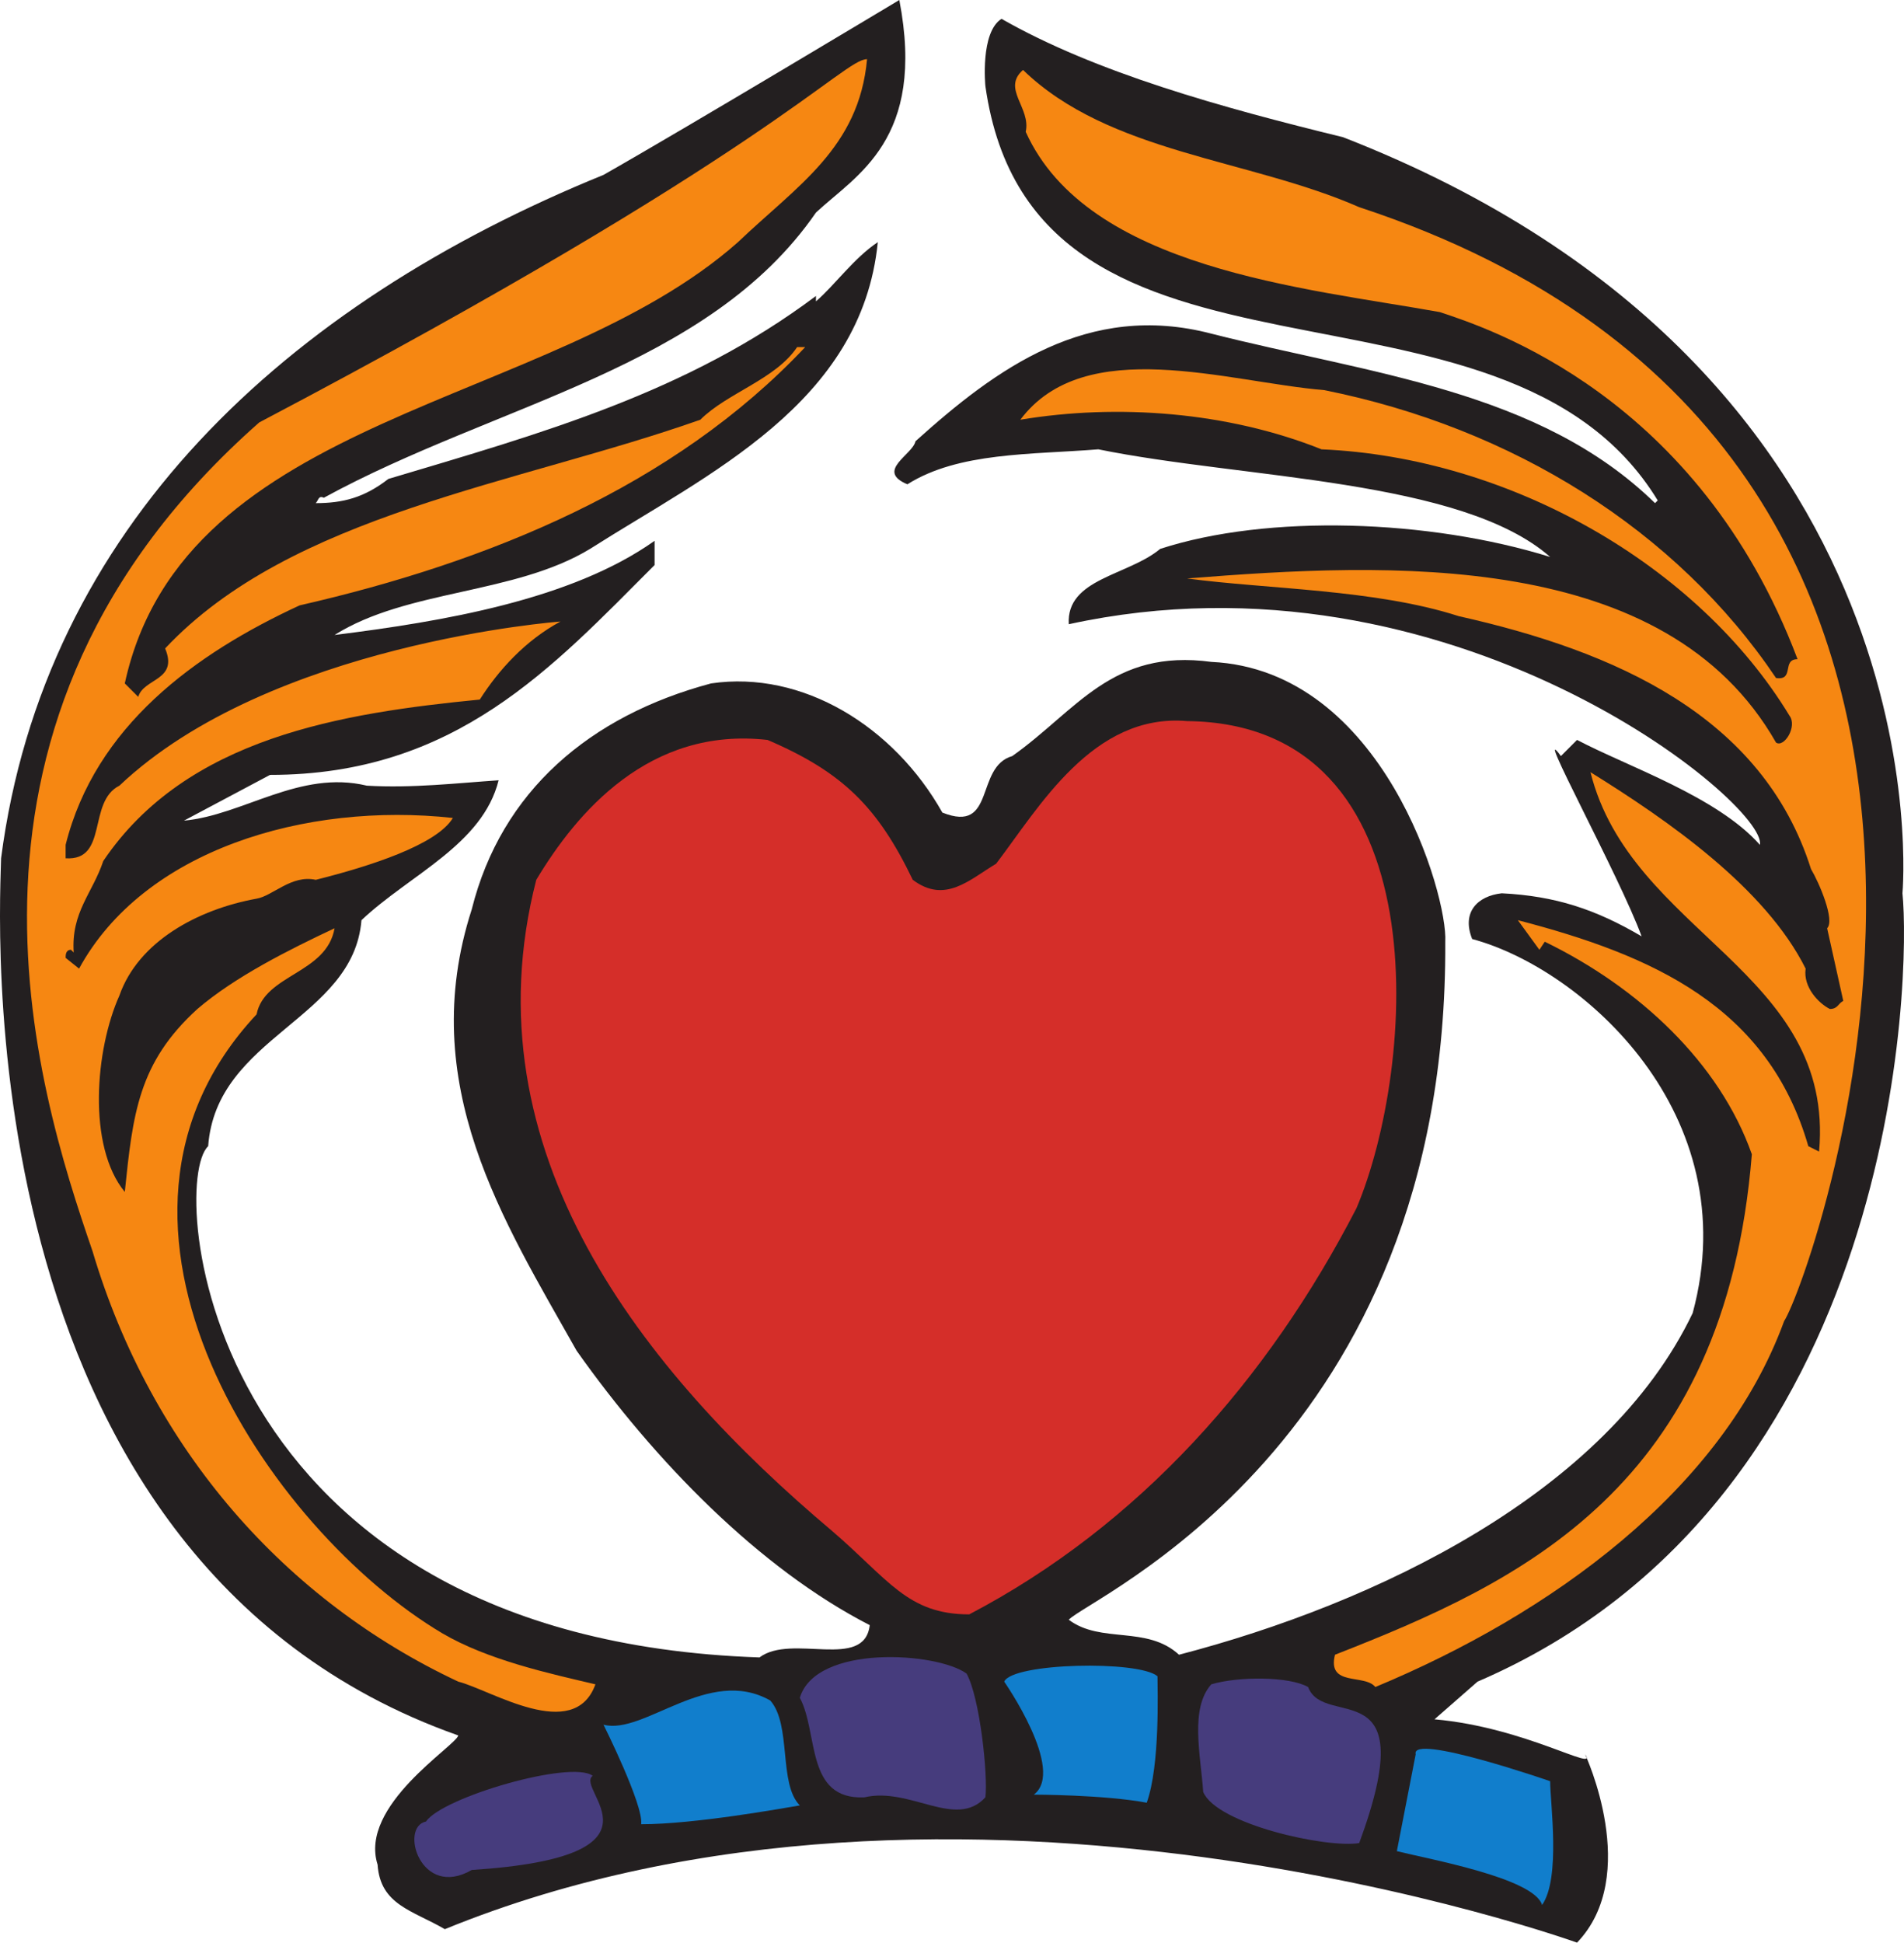
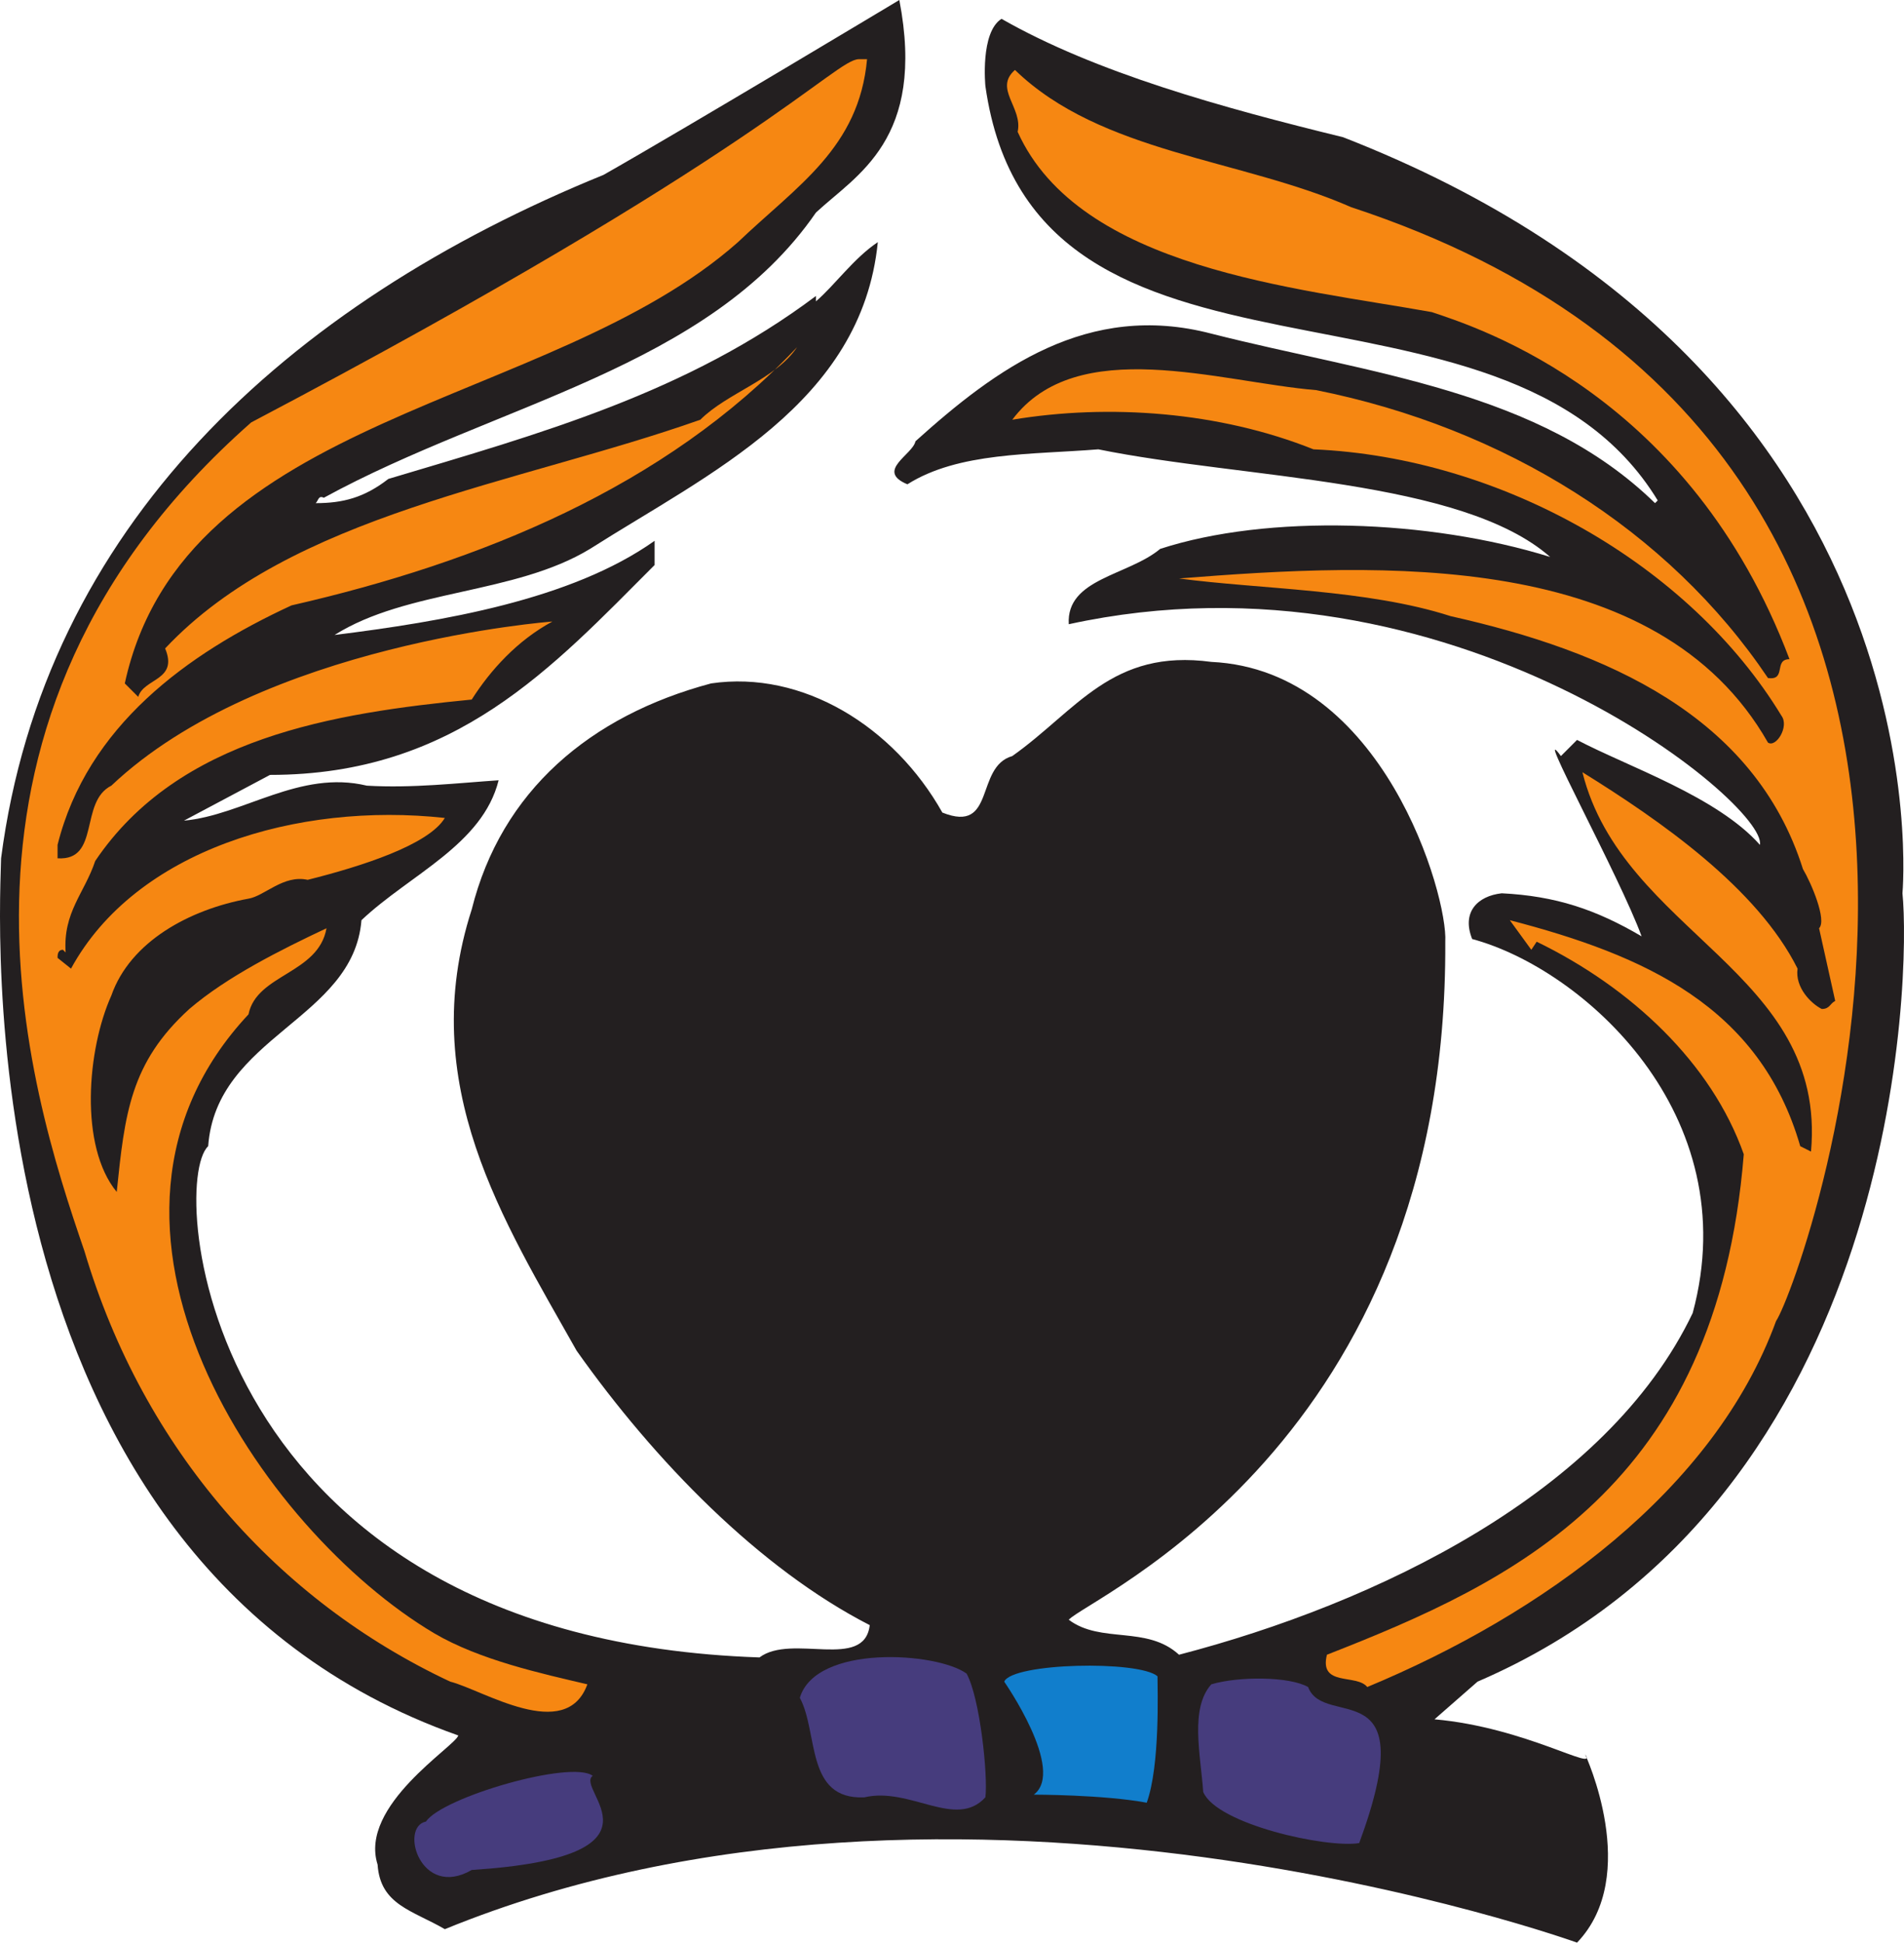
<svg xmlns="http://www.w3.org/2000/svg" width="530.983" height="541.5">
  <path fill="#231f20" fill-rule="evenodd" d="M374.552 38.25c169.5 66 156 210.75 156 210.75 2.25 21.75 0 168.75-118.5 219.75l-12 10.5c25.5 2.25 45.75 15 42 9.75 0 0 15.75 33.75-2.25 52.5 0 0-172.5-62.25-315.75-3.75-9-5.25-18-6.75-18.75-18-5.25-16.5 21.75-33 22.5-36C-12.448 434.25.302 249 .302 239.25c12-92.25 79.5-154.5 168-190.5C190.802 36 250.802 0 250.802 0c7.5 39-12 48.75-23.25 59.25-30 43.5-89.25 53.25-137.25 79.5-1.5-.75-1.5.75-2.25 1.5 7.5 0 13.5-1.5 20.25-6.75 42.75-12.75 83.25-24 119.25-51V84c5.25-4.5 10.5-12 17.25-16.5-4.5 45-47.25 64.5-80.25 85.5-21 12.75-51 11.25-71.25 24 30-3.75 66-9.75 89.25-26.25v6.75c-28.5 28.5-55.5 58.5-107.25 58.5l-24 12.75c16.5-1.5 32.25-14.25 51-9.75 12.75.75 25.5-.75 36.75-1.5-4.5 18-24.75 26.25-38.25 39-2.25 27.75-40.5 32.25-42.75 63-11.25 10.5-1.5 137.25 153.75 142.5 9-6.75 29.25 3.75 30.75-9-30.75-15.75-60-45.75-81.75-76.5-20.25-36-45-74.25-29.25-123 8.25-33 33-54 66.75-63 25.5-3.75 51 12 64.5 36 15 6 9-12.75 19.5-15.75 18-12.75 27.75-30 55.5-26.25 48 2.25 66 65.25 65.25 78 .75 140.25-99.75 183-105 189 9 6.75 21.75 1.5 30.75 9.75 54.75-14.25 119.25-45 143.25-95.25 15-55.5-30.75-96-61.5-104.25-3-7.5 1.5-12 8.25-12.75 15 .75 26.25 4.5 39 12-6-16.5-30.75-61.5-22.5-50.25l4.5-4.5c14.25 7.5 39 15.75 51 29.25 2.25-11.25-86.25-84.75-192.75-61.5-.75-12.75 16.5-13.5 25.5-21 30-9.75 75-8.25 108.75 2.25-24.75-21.75-85.5-21.75-126-30-18.75 1.5-39 .75-53.25 9.75-9-3.75 1.5-8.25 2.25-12 22.5-20.25 48-39 82.5-30 44.25 11.25 91.5 15.75 123.75 47.25l.75-.75c-43.5-71.25-174-20.25-187.5-115.5 0 0-1.5-15 4.5-18.75 26.25 15 61.5 24.75 95.25 33" />
-   <path fill="#f68712" fill-rule="evenodd" d="M241.802 16.5c-2.25 24.75-19.5 35.25-36 51-52.5 46.5-154.5 47.25-171 123l3.75 3.75c1.5-5.25 11.25-4.5 7.5-13.5 35.25-37.5 98.25-45.75 149.25-63.75 7.5-7.5 21-11.25 27-20.25h2.25c-36.75 39-88.5 60-141 72-29.25 13.5-57 33.75-65.25 66.75v3.75c12 .75 6-15.75 15-20.25 42-39.75 123-45.75 123-45.75-9.75 5.25-17.25 13.5-22.5 21.75-38.25 3.75-81.75 10.5-105 45-3 9-9 14.25-8.25 25.5l-.75-.75c-1.5 0-1.5 1.5-1.5 2.25l3.75 3c18-33 63-46.5 104.25-42-4.5 7.5-23.25 13.5-38.25 17.25-6.75-1.5-12 4.5-16.5 5.25-16.5 3-33 12-38.25 27-6.75 15-9 42 1.5 54.75 2.25-21.75 3.75-36 20.25-51 10.5-9 25.5-16.5 38.25-22.5-2.25 12.75-19.5 12.75-21.75 24-54.75 58.5 3.75 144 51.75 172.5 12.75 7.5 30 11.25 42.75 14.25-6 16.5-29.25 1.5-38.25-.75-48-22.5-85.5-64.5-102-120-15.75-45.75-48-147.75 46.5-231 142.5-75 162.75-101.25 169.5-101.25m137.25 41.25c210 69 126 299.25 118.5 310.5-17.25 47.25-65.25 81.75-114 102-3-3.75-13.5 0-11.25-9 51.75-20.25 108.75-46.5 116.25-139.5-9-25.5-31.5-46.5-57.75-59.25l-1.5 2.25-6-8.25c37.5 9.75 69.75 24 81 63l3 1.5c4.5-50.25-52.5-60.75-63.75-105.75 21.75 13.5 48.75 32.25 60 54.75-.75 5.25 3.75 9.75 6.75 11.25 2.25 0 2.25-1.5 3.75-2.25l-4.5-20.25c2.25-2.25-2.25-12.75-4.5-16.5-13.5-42.75-54.75-60.75-98.25-70.5-23.25-7.5-53.25-7.5-75.75-10.5 56.25-4.5 133.5-8.25 164.25 45.75 2.25 1.5 6-4.5 3.75-7.5-25.5-42-78-72-130.5-74.25-26.25-10.5-57-12.75-84-8.25 18-24 57.75-10.5 84.75-8.25 52.5 10.5 98.25 39 126 80.25 5.25.75 1.5-5.25 6-5.25-27.75-73.5-86.25-92.25-99.75-96.75-37.5-6.75-98.25-12-115.5-50.25 1.5-6.75-6.75-12-.75-17.25 24 23.25 63 24.75 93.75 38.25" />
-   <path fill="#d52e29" fill-rule="evenodd" d="M378.302 336.75c-24.75 48-60.75 88.5-108 113.25-17.25 0-22.5-9.75-38.25-23.25-52.5-44.25-102-105.75-82.5-181.5 11.25-18.75 31.5-42.75 64.5-39 21 9 30.75 18.75 40.5 39 9 6.75 15.75 0 23.25-4.5 12-15.75 27-42 53.25-39.75 71.25.75 63.75 96.75 47.25 135.75" />
+   <path fill="#f68712" fill-rule="evenodd" d="M241.802 16.5c-2.25 24.75-19.5 35.25-36 51-52.5 46.5-154.5 47.25-171 123l3.75 3.75c1.5-5.25 11.25-4.5 7.5-13.5 35.25-37.5 98.25-45.75 149.25-63.75 7.5-7.5 21-11.25 27-20.25c-36.75 39-88.5 60-141 72-29.25 13.5-57 33.75-65.25 66.75v3.75c12 .75 6-15.75 15-20.25 42-39.75 123-45.75 123-45.75-9.75 5.25-17.25 13.5-22.5 21.75-38.25 3.75-81.75 10.5-105 45-3 9-9 14.25-8.25 25.5l-.75-.75c-1.5 0-1.5 1.5-1.5 2.25l3.75 3c18-33 63-46.5 104.25-42-4.5 7.5-23.25 13.5-38.25 17.25-6.75-1.5-12 4.5-16.5 5.25-16.5 3-33 12-38.25 27-6.75 15-9 42 1.5 54.75 2.25-21.75 3.75-36 20.25-51 10.5-9 25.5-16.5 38.25-22.5-2.25 12.75-19.5 12.75-21.75 24-54.75 58.5 3.75 144 51.75 172.5 12.75 7.5 30 11.25 42.75 14.25-6 16.5-29.25 1.5-38.25-.75-48-22.5-85.5-64.5-102-120-15.75-45.75-48-147.75 46.5-231 142.5-75 162.75-101.25 169.5-101.25m137.25 41.25c210 69 126 299.25 118.5 310.5-17.25 47.25-65.25 81.75-114 102-3-3.75-13.5 0-11.25-9 51.75-20.25 108.75-46.5 116.25-139.5-9-25.5-31.5-46.5-57.75-59.25l-1.5 2.25-6-8.25c37.5 9.75 69.75 24 81 63l3 1.5c4.5-50.25-52.5-60.75-63.75-105.75 21.75 13.5 48.75 32.25 60 54.75-.75 5.25 3.75 9.75 6.75 11.25 2.25 0 2.25-1.5 3.75-2.25l-4.5-20.25c2.25-2.25-2.25-12.75-4.5-16.5-13.5-42.75-54.75-60.75-98.25-70.5-23.25-7.5-53.25-7.5-75.75-10.5 56.25-4.5 133.5-8.25 164.25 45.75 2.25 1.5 6-4.5 3.75-7.5-25.5-42-78-72-130.5-74.25-26.25-10.5-57-12.75-84-8.25 18-24 57.75-10.5 84.75-8.25 52.5 10.5 98.25 39 126 80.25 5.25.75 1.5-5.25 6-5.25-27.75-73.5-86.25-92.25-99.75-96.75-37.5-6.75-98.25-12-115.5-50.25 1.5-6.75-6.75-12-.75-17.25 24 23.25 63 24.75 93.75 38.25" />
  <path fill="#117ecc" fill-rule="evenodd" d="M322.802 467.25c0 3.75.75 24.75-3 35.25-12-2.25-31.5-2.25-31.5-2.25 9-6.75-8.25-31.5-8.25-31.5 2.25-5.25 37.5-6 42.75-1.5" />
  <path fill="#463c7d" fill-rule="evenodd" d="M269.552 466.5c3.75 6.75 6 28.5 5.25 34.5-8.25 9-21-3-33.75 0-16.5.75-12.75-18-18-27.75 4.5-15 38.25-12.75 46.5-6.75" />
-   <path fill="#117ecc" fill-rule="evenodd" d="M214.802 474c6 6.75 2.25 23.25 8.25 29.25-4.5.75-29.25 5.25-44.25 5.25.75-5.25-10.5-27.75-10.5-27.75 11.25 3 29.25-16.5 46.5-6.75" />
  <path fill="#463c7d" fill-rule="evenodd" d="M364.802 470.25c4.5 12 32.25-5.25 14.25 43.5-9 1.5-39.75-5.25-43.5-14.25-.75-10.5-3.75-23.25 2.25-30 7.5-2.25 21.75-2.25 27 .75M165.302 495c-5.25 3.75 24 22.5-33.75 26.25-14.25 8.25-20.25-12-12.75-13.5 4.5-6.75 40.5-17.25 46.5-12.75" />
-   <path fill="#117ecc" fill-rule="evenodd" d="M432.302 496.5c0 6 3 27-2.25 34.5-2.25-7.5-31.5-12.75-40.5-15l5.25-27c-1.5-6 37.5 7.5 37.5 7.5" />
</svg>